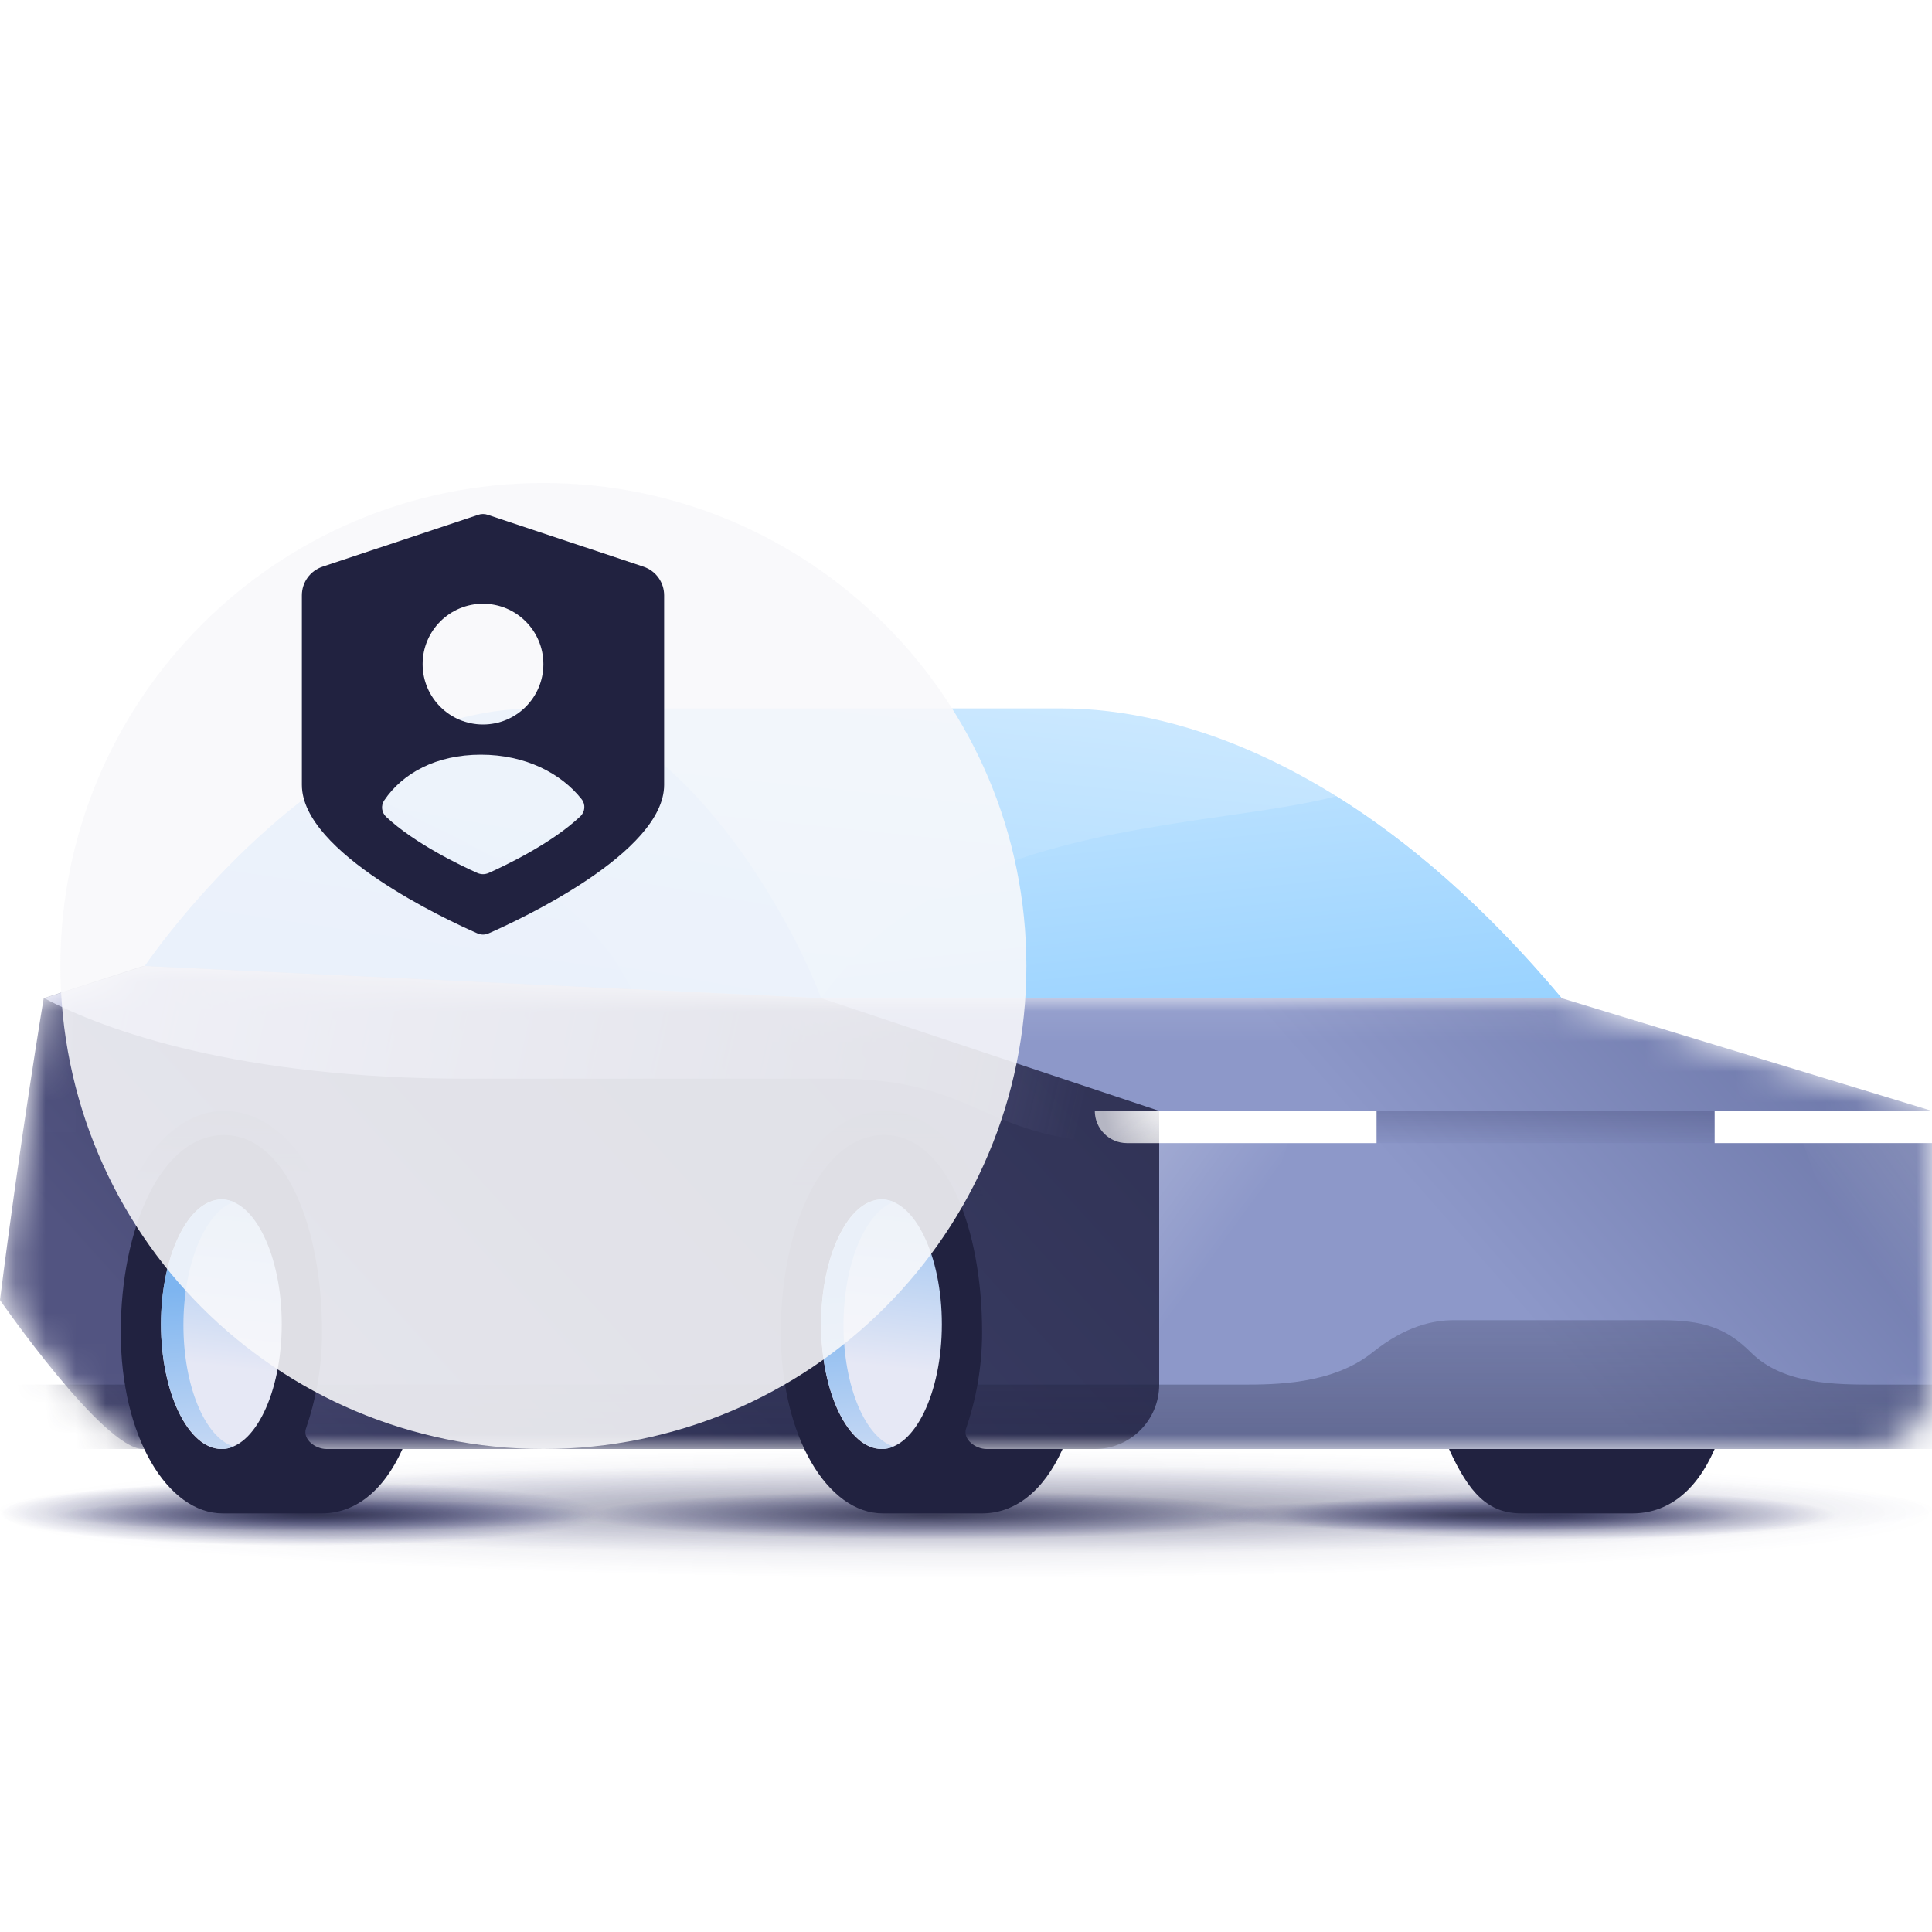
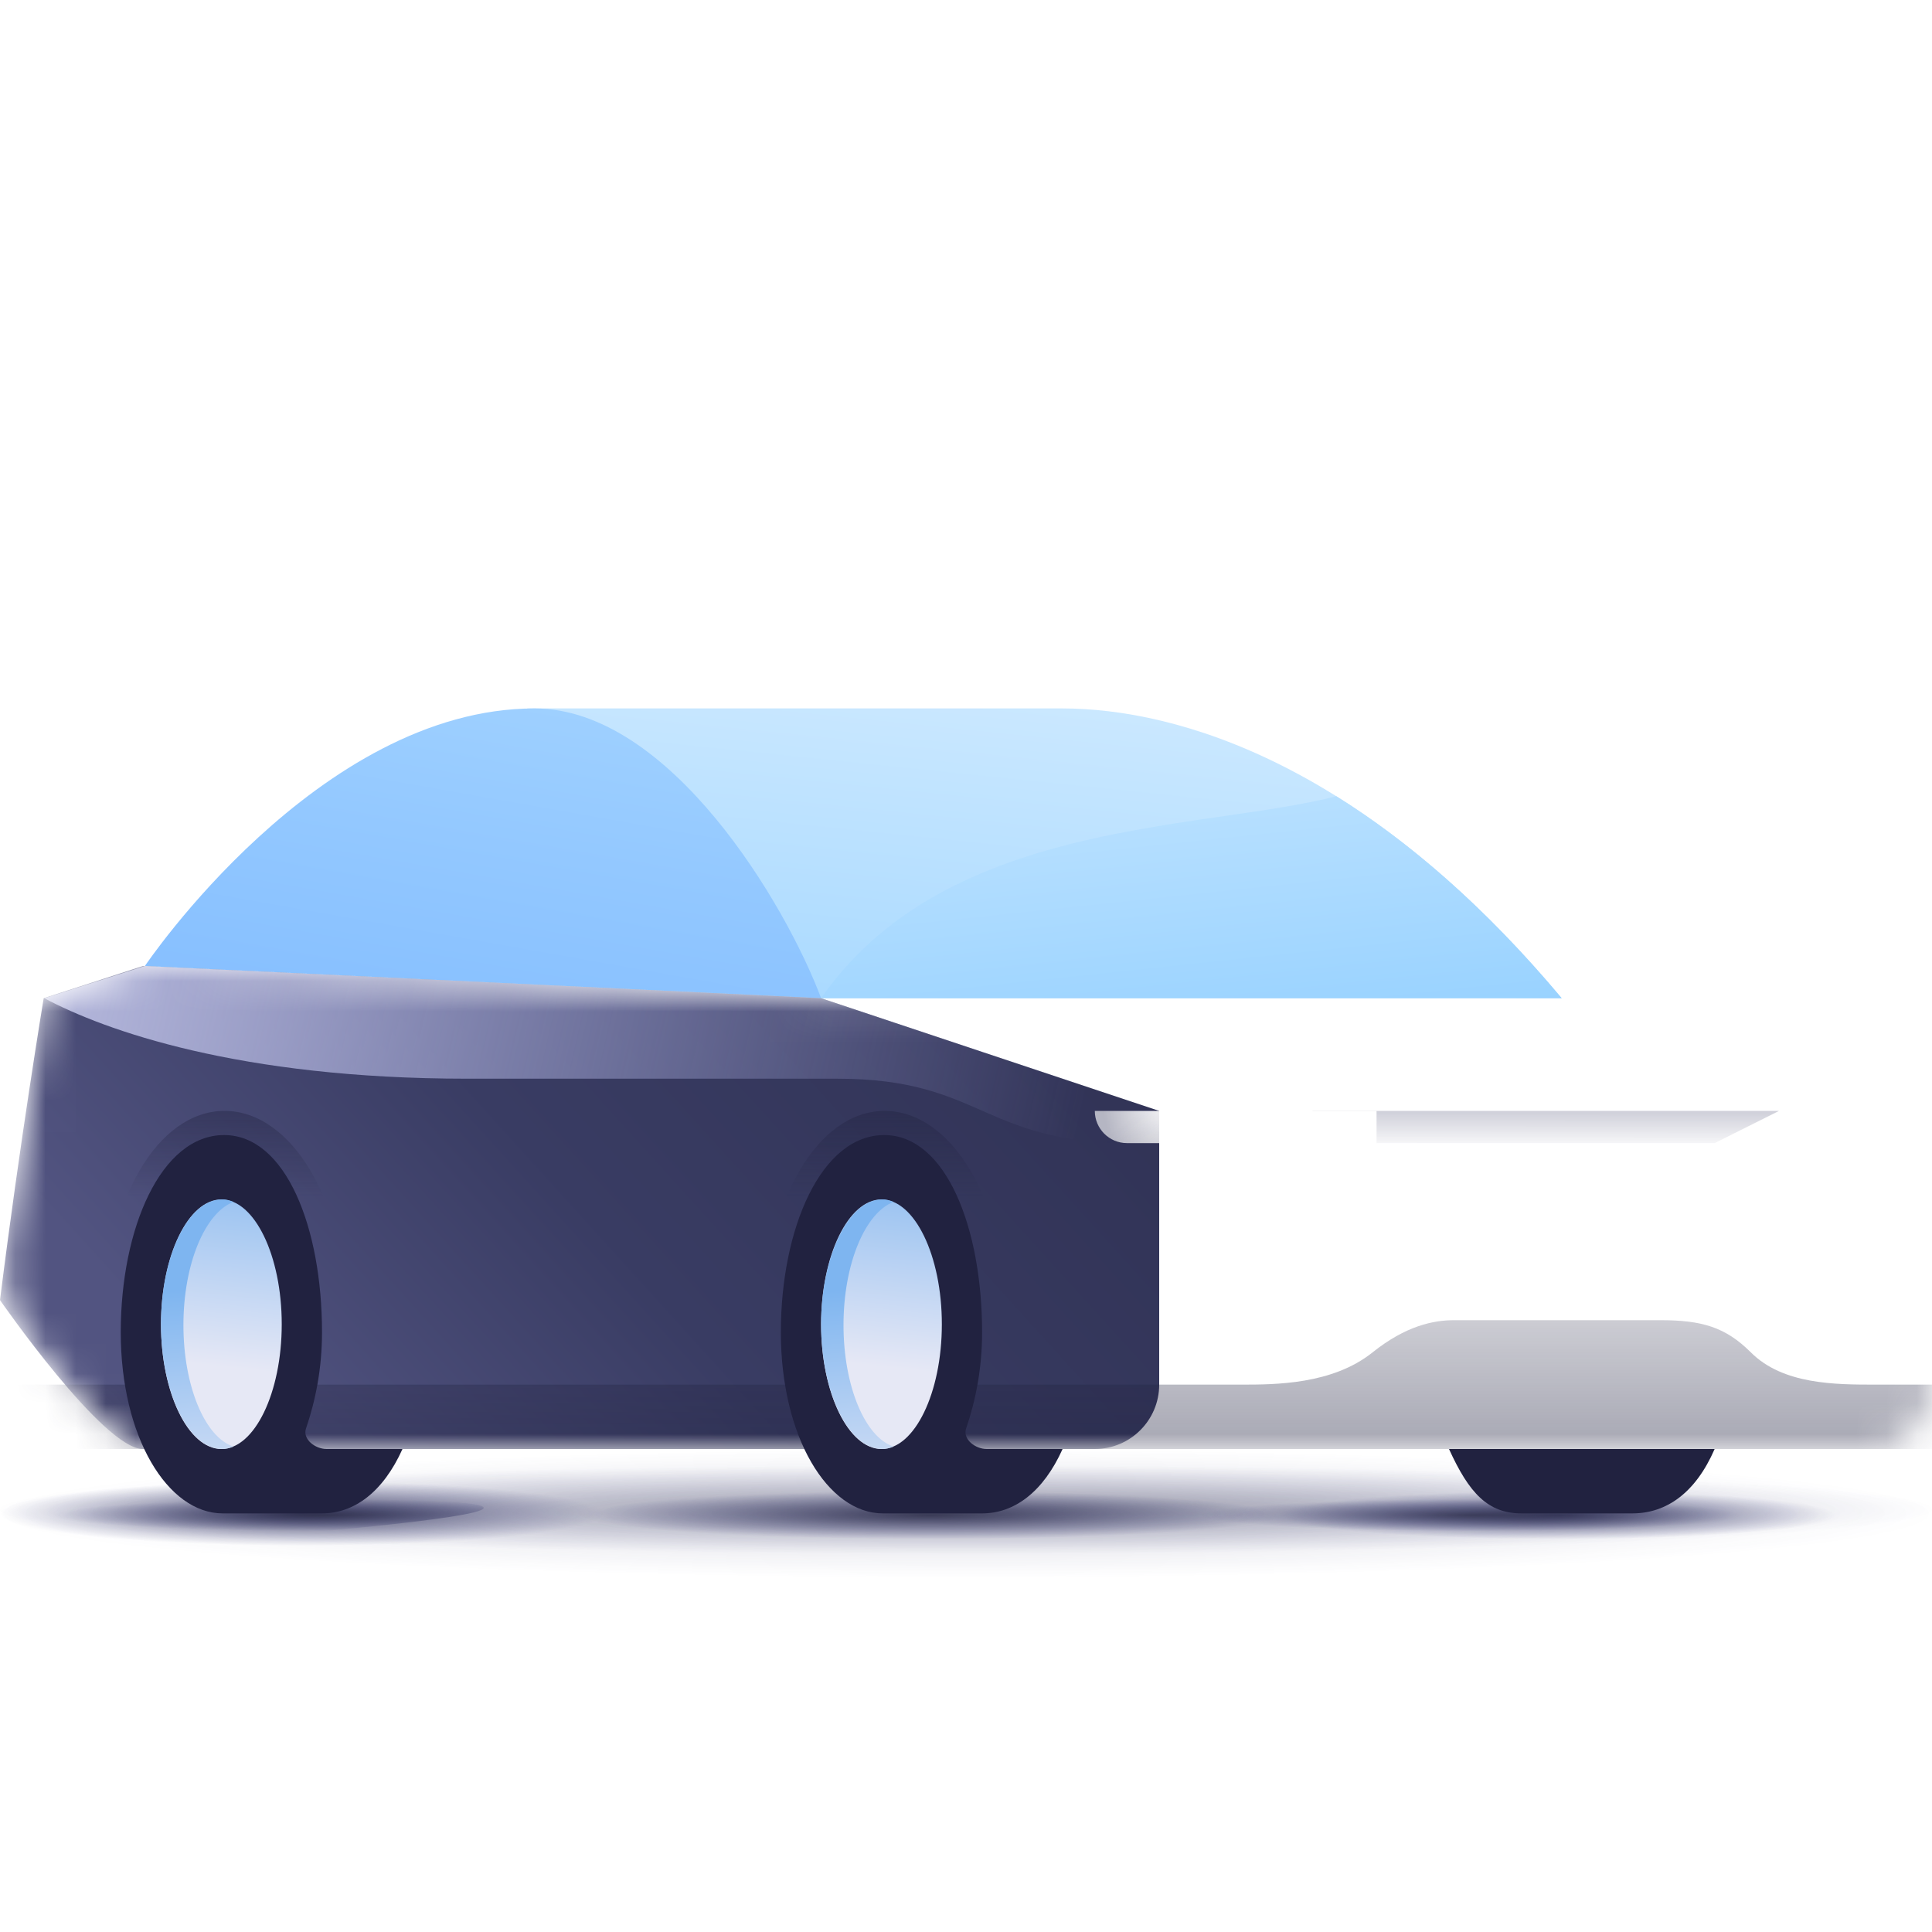
<svg xmlns="http://www.w3.org/2000/svg" width="64" height="64" viewBox="0 0 64 64" fill="none">
  <path opacity="0.75" d="M32 52.267C49.673 52.267 64 51.312 64 50.133C64 48.955 49.673 48 32 48C14.327 48 0 48.955 0 50.133C0 51.312 14.327 52.267 32 52.267Z" fill="url(#paint0_radial)" />
  <path opacity="0.75" d="M32 51.467C49.673 51.467 64 50.81 64 50C64 49.19 49.673 48.533 32 48.533C14.327 48.533 0 49.19 0 50C0 50.81 14.327 51.467 32 51.467Z" fill="url(#paint1_radial)" />
  <path opacity="0.8" d="M51.6 50.987C56.681 50.987 60.8 50.629 60.8 50.187C60.8 49.745 56.681 49.387 51.6 49.387C46.519 49.387 42.4 49.745 42.4 50.187C42.4 50.629 46.519 50.987 51.6 50.987Z" fill="url(#paint2_radial)" />
  <path opacity="0.8" d="M10 51.2C15.523 51.2 20 50.722 20 50.133C20 49.544 15.523 49.067 10 49.067C4.477 49.067 0 49.544 0 50.133C0 50.722 4.477 51.2 10 51.2Z" fill="url(#paint3_radial)" />
  <path opacity="0.8" d="M30.8 50.987C37.133 50.987 42.267 50.629 42.267 50.187C42.267 49.745 37.133 49.387 30.8 49.387C24.467 49.387 19.333 49.745 19.333 50.187C19.333 50.629 24.467 50.987 30.8 50.987Z" fill="url(#paint4_radial)" />
  <path opacity="0.64" d="M48.72 50.72C53.654 50.72 57.653 50.481 57.653 50.187C57.653 49.892 53.654 49.653 48.72 49.653C43.786 49.653 39.787 49.892 39.787 50.187C39.787 50.481 43.786 50.72 48.72 50.72Z" fill="url(#paint5_radial)" />
-   <path opacity="0.64" d="M10.72 50.72C15.654 50.72 19.653 50.481 19.653 50.187C19.653 49.892 15.654 49.653 10.72 49.653C5.786 49.653 1.787 49.892 1.787 50.187C1.787 50.481 5.786 50.72 10.72 50.72Z" fill="url(#paint6_radial)" />
+   <path opacity="0.64" d="M10.72 50.72C19.653 49.892 15.654 49.653 10.72 49.653C5.786 49.653 1.787 49.892 1.787 50.187C1.787 50.481 5.786 50.72 10.72 50.72Z" fill="url(#paint6_radial)" />
  <path d="M51.733 33.067C45.241 25.323 39.04 23.467 35.171 23.467H17.467L27.2 33.067H51.733Z" fill="url(#paint7_linear)" />
  <path d="M44.268 26.377C46.626 27.847 49.156 29.993 51.733 33.067H27.2C30.37 28.509 36.067 27.683 40.573 27.03C41.952 26.83 43.219 26.646 44.268 26.377Z" fill="url(#paint8_linear)" />
  <path d="M17.707 23.468C10.533 23.468 4.8 32 4.8 32L27.2 33.067C26.044 29.982 22.198 23.468 17.707 23.468Z" fill="url(#paint9_linear)" />
-   <path opacity="0.8" d="M20.925 32.768C19.48 29.878 16.694 28.52 14.202 27.306C13.098 26.768 12.053 26.259 11.207 25.657C7.502 28.094 4.987 31.726 4.81 31.985C4.89 31.994 4.971 32.003 5.051 32.012L20.925 32.768Z" fill="url(#paint10_linear)" />
  <mask id="mask0" mask-type="alpha" maskUnits="userSpaceOnUse" x="0" y="32" width="64" height="16">
    <path fill-rule="evenodd" clip-rule="evenodd" d="M27.2 33.067L4.8 32L1.467 33.067C1.467 33.067 0.826 36.864 0.214 41.428C0.073 42.481 0.334 43.551 0.984 44.392C2.113 45.853 3.921 48 4.8 48L27.2 48L36.267 48L61.867 48C63.045 48 64 47.045 64 45.867V36.8L51.733 33.067L27.2 33.067Z" fill="url(#paint11_linear)" />
  </mask>
  <g mask="url(#mask0)">
-     <path d="M64 48V36.8L51.733 33.067H27.2V48H64Z" fill="url(#paint12_linear)" />
    <path d="M38.4 45.867C38.4 47.045 37.445 48 36.267 48C29.037 48 5.844 48 4.734 48C3.419 48 0 43.067 0 43.067C0.658 37.811 1.447 33.067 1.447 33.067L4.734 32L27.2 33.067L38.4 36.8V45.867Z" fill="url(#paint13_linear)" />
    <path opacity="0.4" fill-rule="evenodd" clip-rule="evenodd" d="M58 44.8C59.067 45.867 60.8 45.867 62.133 45.867H64V48H0V45.867H41.12C42.24 45.867 44.133 45.867 45.467 44.8C46.574 43.914 47.493 43.733 48.16 43.733H55.013C56.373 43.733 57.16 43.961 58 44.8Z" fill="url(#paint14_linear)" />
    <path d="M38.4 36.8L27.2 33.067L4.8 32L1.467 33.067C3.467 34.133 7.92 35.733 15.467 35.733H27.733C32.533 35.733 32.533 37.867 37.461 37.867C38.532 37.867 38.4 37.867 38.4 37.867C38.4 36.8 38.4 37.867 38.4 36.8Z" fill="url(#paint15_linear)" />
  </g>
  <path d="M43.467 36.8H58.933L56.8 37.867H45.6L43.467 36.8Z" fill="url(#paint16_linear)" />
-   <path d="M64 36.8H56.8V37.867H64V36.8Z" fill="white" />
  <path d="M45.6 37.867H38.4C38.4 37.867 38.4 37.387 38.4 36.8H45.6V37.867Z" fill="white" />
  <path d="M38.4 37.867H37.333C36.744 37.867 36.267 37.389 36.267 36.8H38.4V37.867Z" fill="url(#paint17_radial)" />
  <rect x="36.267" y="36.8" width="2.133" height="1.067" fill="url(#paint18_linear)" />
  <path opacity="0.24" d="M42.667 37.867L40.027 45.867H38.4V37.867H42.667Z" fill="url(#paint19_linear)" />
  <path opacity="0.24" d="M59.733 37.867L62.613 45.867H64V37.867H59.733Z" fill="url(#paint20_linear)" />
  <path opacity="0.64" d="M11.467 45.867C11.467 45.2 11.467 44.113 11.467 43.609C11.467 39.847 9.679 36.8 7.438 36.8C5.197 36.8 3.467 39.847 3.467 43.609C3.467 44.113 3.467 45.333 3.467 45.867" fill="url(#paint21_linear)" />
  <path opacity="0.64" d="M33.333 45.867C33.333 45.333 33.333 44.113 33.333 43.609C33.333 39.847 31.546 36.8 29.305 36.8C27.064 36.8 25.333 39.847 25.333 43.609C25.333 44.113 25.333 45.333 25.333 45.867" fill="url(#paint22_linear)" />
  <path d="M10.819 48C10.445 48 10.026 47.683 10.133 47.333C10.454 46.392 10.667 45.333 10.667 44.133C10.667 40.664 9.467 37.6 7.423 37.6C5.333 37.6 4 40.691 4 44.133C4 47.603 5.554 50.133 7.377 50.133H10.667C11.736 50.133 12.692 49.425 13.333 48H10.819Z" fill="#212240" />
  <path d="M32.686 48C32.312 48 31.893 47.683 32 47.333C32.321 46.392 32.533 45.333 32.533 44.133C32.533 40.664 31.333 37.6 29.29 37.6C27.2 37.6 25.867 40.691 25.867 44.133C25.867 47.603 27.421 50.133 29.244 50.133H32.533C33.603 50.133 34.558 49.425 35.2 48H32.686Z" fill="#212240" />
  <path d="M48 48C48.667 49.467 49.291 50.133 50.4 50.133H54.075C55.2 50.133 56.164 49.46 56.8 48H48Z" fill="#212240" />
  <path d="M27.2 43.867C27.2 46.139 28.102 48 29.2 48C30.297 48 31.2 46.139 31.2 43.867C31.2 41.595 30.297 39.733 29.2 39.733C28.102 39.733 27.2 41.595 27.2 43.867Z" fill="url(#paint23_linear)" />
  <path d="M5.333 43.867C5.333 46.139 6.236 48 7.333 48C8.431 48 9.333 46.139 9.333 43.867C9.333 41.595 8.431 39.733 7.333 39.733C6.236 39.733 5.333 41.595 5.333 43.867Z" fill="url(#paint24_linear)" />
  <path d="M6.076 43.894C6.076 41.868 6.793 40.171 7.733 39.815C7.61 39.761 7.486 39.733 7.362 39.733C6.249 39.733 5.333 41.595 5.333 43.867C5.333 46.139 6.249 48 7.362 48C7.486 48 7.61 47.973 7.733 47.918C6.793 47.617 6.076 45.92 6.076 43.894Z" fill="url(#paint25_linear)" />
  <path d="M27.942 43.894C27.942 41.868 28.66 40.171 29.6 39.815C29.476 39.761 29.352 39.733 29.229 39.733C28.133 39.733 27.2 41.595 27.2 43.867C27.2 46.139 28.115 48 29.229 48C29.352 48 29.476 47.973 29.6 47.918C28.66 47.617 27.942 45.92 27.942 43.894Z" fill="url(#paint26_linear)" />
  <g filter="url(#filter0_d)">
-     <path fill-rule="evenodd" clip-rule="evenodd" d="M16 40C24.837 40 32 32.837 32 24C32 15.163 24.837 8 16 8C7.163 8 0 15.163 0 24C0 32.837 7.163 40 16 40Z" fill="#F8F9FB" fill-opacity="0.88" />
-   </g>
-   <path fill-rule="evenodd" clip-rule="evenodd" d="M22 19.721V26C22 28.245 17.202 30.473 16.187 30.919C16.066 30.973 15.934 30.973 15.813 30.919C14.798 30.473 10 28.245 10 26V19.721C10 19.29 10.275 18.908 10.684 18.772L15.842 17.053C15.944 17.018 16.055 17.018 16.158 17.053L21.316 18.772C21.725 18.908 22 19.29 22 19.721ZM18 22C18 23.105 17.105 24 16 24C14.895 24 14 23.105 14 22C14 20.895 14.895 20 16 20C17.105 20 18 20.895 18 22ZM19.267 26.475C19.404 26.648 19.383 26.893 19.222 27.045C18.272 27.944 16.724 28.679 16.189 28.918C16.068 28.972 15.932 28.972 15.811 28.918C15.279 28.68 13.745 27.952 12.793 27.06C12.64 26.916 12.61 26.686 12.728 26.513C13.333 25.62 14.437 25 15.93 25C17.401 25 18.584 25.612 19.267 26.475Z" fill="#212240" />
+     </g>
  <defs>
    <filter id="filter0_d" x="0" y="8" width="36" height="42" filterUnits="userSpaceOnUse" color-interpolation-filters="sRGB">
      <feFlood flood-opacity="0" result="BackgroundImageFix" />
      <feColorMatrix in="SourceAlpha" type="matrix" values="0 0 0 0 0 0 0 0 0 0 0 0 0 0 0 0 0 0 127 0" />
      <feOffset dx="2" dy="8" />
      <feGaussianBlur stdDeviation="1" />
      <feColorMatrix type="matrix" values="0 0 0 0 0.129 0 0 0 0 0.133 0 0 0 0 0.251 0 0 0 0.08 0" />
      <feBlend mode="normal" in2="BackgroundImageFix" result="effect1_dropShadow" />
      <feBlend mode="normal" in="SourceGraphic" in2="effect1_dropShadow" result="shape" />
    </filter>
    <radialGradient id="paint0_radial" cx="0" cy="0" r="1" gradientUnits="userSpaceOnUse" gradientTransform="translate(31.997 50.138) rotate(90) scale(2.133 32)">
      <stop stop-color="#212240" stop-opacity="0.23" />
      <stop offset="1" stop-color="#23266A" stop-opacity="0" />
    </radialGradient>
    <radialGradient id="paint1_radial" cx="0" cy="0" r="1" gradientUnits="userSpaceOnUse" gradientTransform="translate(31.997 50.005) rotate(90) scale(1.467 32)">
      <stop stop-color="#212240" stop-opacity="0.51" />
      <stop offset="1" stop-color="#23266A" stop-opacity="0" />
    </radialGradient>
    <radialGradient id="paint2_radial" cx="0" cy="0" r="1" gradientUnits="userSpaceOnUse" gradientTransform="translate(51.601 50.192) rotate(90) scale(0.8 9.2)">
      <stop stop-color="#212240" />
      <stop offset="1" stop-color="#23266A" stop-opacity="0" />
    </radialGradient>
    <radialGradient id="paint3_radial" cx="0" cy="0" r="1" gradientUnits="userSpaceOnUse" gradientTransform="translate(9.999 50.139) rotate(90) scale(1.067 10)">
      <stop stop-color="#212240" />
      <stop offset="1" stop-color="#23266A" stop-opacity="0" />
    </radialGradient>
    <radialGradient id="paint4_radial" cx="0" cy="0" r="1" gradientUnits="userSpaceOnUse" gradientTransform="translate(30.799 50.191) rotate(90) scale(0.8 11.466)">
      <stop stop-color="#212240" />
      <stop offset="1" stop-color="#23266A" stop-opacity="0" />
    </radialGradient>
    <radialGradient id="paint5_radial" cx="0" cy="0" r="1" gradientUnits="userSpaceOnUse" gradientTransform="translate(48.718 50.192) rotate(90) scale(0.533 8.921)">
      <stop stop-color="#212240" />
      <stop offset="1" stop-color="#23266A" stop-opacity="0" />
    </radialGradient>
    <radialGradient id="paint6_radial" cx="0" cy="0" r="1" gradientUnits="userSpaceOnUse" gradientTransform="translate(10.717 50.192) rotate(90) scale(0.533 8.921)">
      <stop stop-color="#212240" />
      <stop offset="1" stop-color="#23266A" stop-opacity="0" />
    </radialGradient>
    <linearGradient id="paint7_linear" x1="37.04" y1="6.571" x2="33.325" y2="42.46" gradientUnits="userSpaceOnUse">
      <stop stop-color="white" />
      <stop offset="0.999" stop-color="#8FCEFF" />
    </linearGradient>
    <linearGradient id="paint8_linear" x1="36.878" y1="8.743" x2="39.858" y2="36.852" gradientUnits="userSpaceOnUse">
      <stop stop-color="white" />
      <stop offset="0.999" stop-color="#8FCEFF" />
    </linearGradient>
    <linearGradient id="paint9_linear" x1="19.158" y1="14.868" x2="12.053" y2="54.928" gradientUnits="userSpaceOnUse">
      <stop stop-color="#B2DEFF" />
      <stop offset="0.33" stop-color="#93C8FF" />
      <stop offset="0.766" stop-color="#6FAFFF" />
      <stop offset="0.999" stop-color="#61A5FF" />
    </linearGradient>
    <linearGradient id="paint10_linear" x1="15.193" y1="16.205" x2="11.169" y2="43.47" gradientUnits="userSpaceOnUse">
      <stop stop-color="#B2DEFF" />
      <stop offset="0.33" stop-color="#93C8FF" />
      <stop offset="0.766" stop-color="#6FAFFF" />
      <stop offset="0.999" stop-color="#61A5FF" />
    </linearGradient>
    <linearGradient id="paint11_linear" x1="0.177" y1="44.033" x2="32.014" y2="55.773" gradientUnits="userSpaceOnUse">
      <stop stop-color="#CFD4E7" />
      <stop offset="0.151" stop-color="#DDE0EE" />
      <stop offset="0.479" stop-color="#D9DDEC" />
      <stop offset="1" stop-color="#D5DAED" />
    </linearGradient>
    <linearGradient id="paint12_linear" x1="59.067" y1="27.733" x2="46.34" y2="38.893" gradientUnits="userSpaceOnUse">
      <stop offset="0.002" stop-color="#6771A3" />
      <stop offset="1" stop-color="#8D98C9" />
    </linearGradient>
    <linearGradient id="paint13_linear" x1="2.499" y1="48" x2="28.117" y2="24.751" gradientUnits="userSpaceOnUse">
      <stop offset="0.132" stop-color="#525481" />
      <stop offset="0.516" stop-color="#393C63" />
      <stop offset="1" stop-color="#313356" />
    </linearGradient>
    <linearGradient id="paint14_linear" x1="32" y1="48" x2="32" y2="37.968" gradientUnits="userSpaceOnUse">
      <stop stop-color="#212240" />
      <stop offset="1" stop-color="#212240" stop-opacity="0" />
    </linearGradient>
    <linearGradient id="paint15_linear" x1="-39.21" y1="26.796" x2="34.331" y2="43.568" gradientUnits="userSpaceOnUse">
      <stop stop-color="#B1B4D8" stop-opacity="0.42" />
      <stop offset="0.546" stop-color="#B5B8DC" />
      <stop offset="1" stop-color="#A6ABE4" stop-opacity="0" />
    </linearGradient>
    <linearGradient id="paint16_linear" x1="51.196" y1="38.133" x2="51.199" y2="32.4" gradientUnits="userSpaceOnUse">
      <stop stop-color="#2F315C" stop-opacity="0" />
      <stop offset="1" stop-color="#2F315C" />
    </linearGradient>
    <radialGradient id="paint17_radial" cx="0" cy="0" r="1" gradientUnits="userSpaceOnUse" gradientTransform="translate(38.533 36.8) rotate(164.055) scale(1.941 3.883)">
      <stop stop-color="white" stop-opacity="0.96" />
      <stop offset="1" stop-color="white" stop-opacity="0.64" />
    </radialGradient>
    <linearGradient id="paint18_linear" x1="38.533" y1="38" x2="37.697" y2="36.868" gradientUnits="userSpaceOnUse">
      <stop stop-color="#212240" stop-opacity="0.08" />
      <stop offset="1" stop-color="#212240" stop-opacity="0" />
    </linearGradient>
    <linearGradient id="paint19_linear" x1="35.867" y1="38.533" x2="40.232" y2="41.732" gradientUnits="userSpaceOnUse">
      <stop stop-color="white" />
      <stop offset="1" stop-color="white" stop-opacity="0" />
    </linearGradient>
    <linearGradient id="paint20_linear" x1="66.667" y1="38.814" x2="62.07" y2="41.985" gradientUnits="userSpaceOnUse">
      <stop stop-color="white" />
      <stop offset="1" stop-color="white" stop-opacity="0" />
    </linearGradient>
    <linearGradient id="paint21_linear" x1="7.469" y1="35.207" x2="7.469" y2="50.357" gradientUnits="userSpaceOnUse">
      <stop offset="0" stop-color="#212240" />
      <stop offset="0.294" stop-color="#212240" stop-opacity="0" />
    </linearGradient>
    <linearGradient id="paint22_linear" x1="29.336" y1="35.207" x2="29.336" y2="50.357" gradientUnits="userSpaceOnUse">
      <stop offset="0" stop-color="#212240" />
      <stop offset="0.294" stop-color="#212240" stop-opacity="0" />
    </linearGradient>
    <linearGradient id="paint23_linear" x1="29.082" y1="45.267" x2="29.925" y2="37.484" gradientUnits="userSpaceOnUse">
      <stop offset="0" stop-color="#E6E8F5" />
      <stop offset="1" stop-color="#7EB5F0" />
    </linearGradient>
    <linearGradient id="paint24_linear" x1="7.216" y1="45.267" x2="8.058" y2="37.484" gradientUnits="userSpaceOnUse">
      <stop offset="0" stop-color="#E6E8F5" />
      <stop offset="1" stop-color="#7EB5F0" />
    </linearGradient>
    <linearGradient id="paint25_linear" x1="7.078" y1="50.492" x2="6.473" y2="42.699" gradientUnits="userSpaceOnUse">
      <stop offset="0" stop-color="#E6E8F5" />
      <stop offset="1" stop-color="#7EB5F0" />
    </linearGradient>
    <linearGradient id="paint26_linear" x1="28.945" y1="50.492" x2="28.34" y2="42.699" gradientUnits="userSpaceOnUse">
      <stop offset="0" stop-color="#E6E8F5" />
      <stop offset="1" stop-color="#7EB5F0" />
    </linearGradient>
  </defs>
</svg>